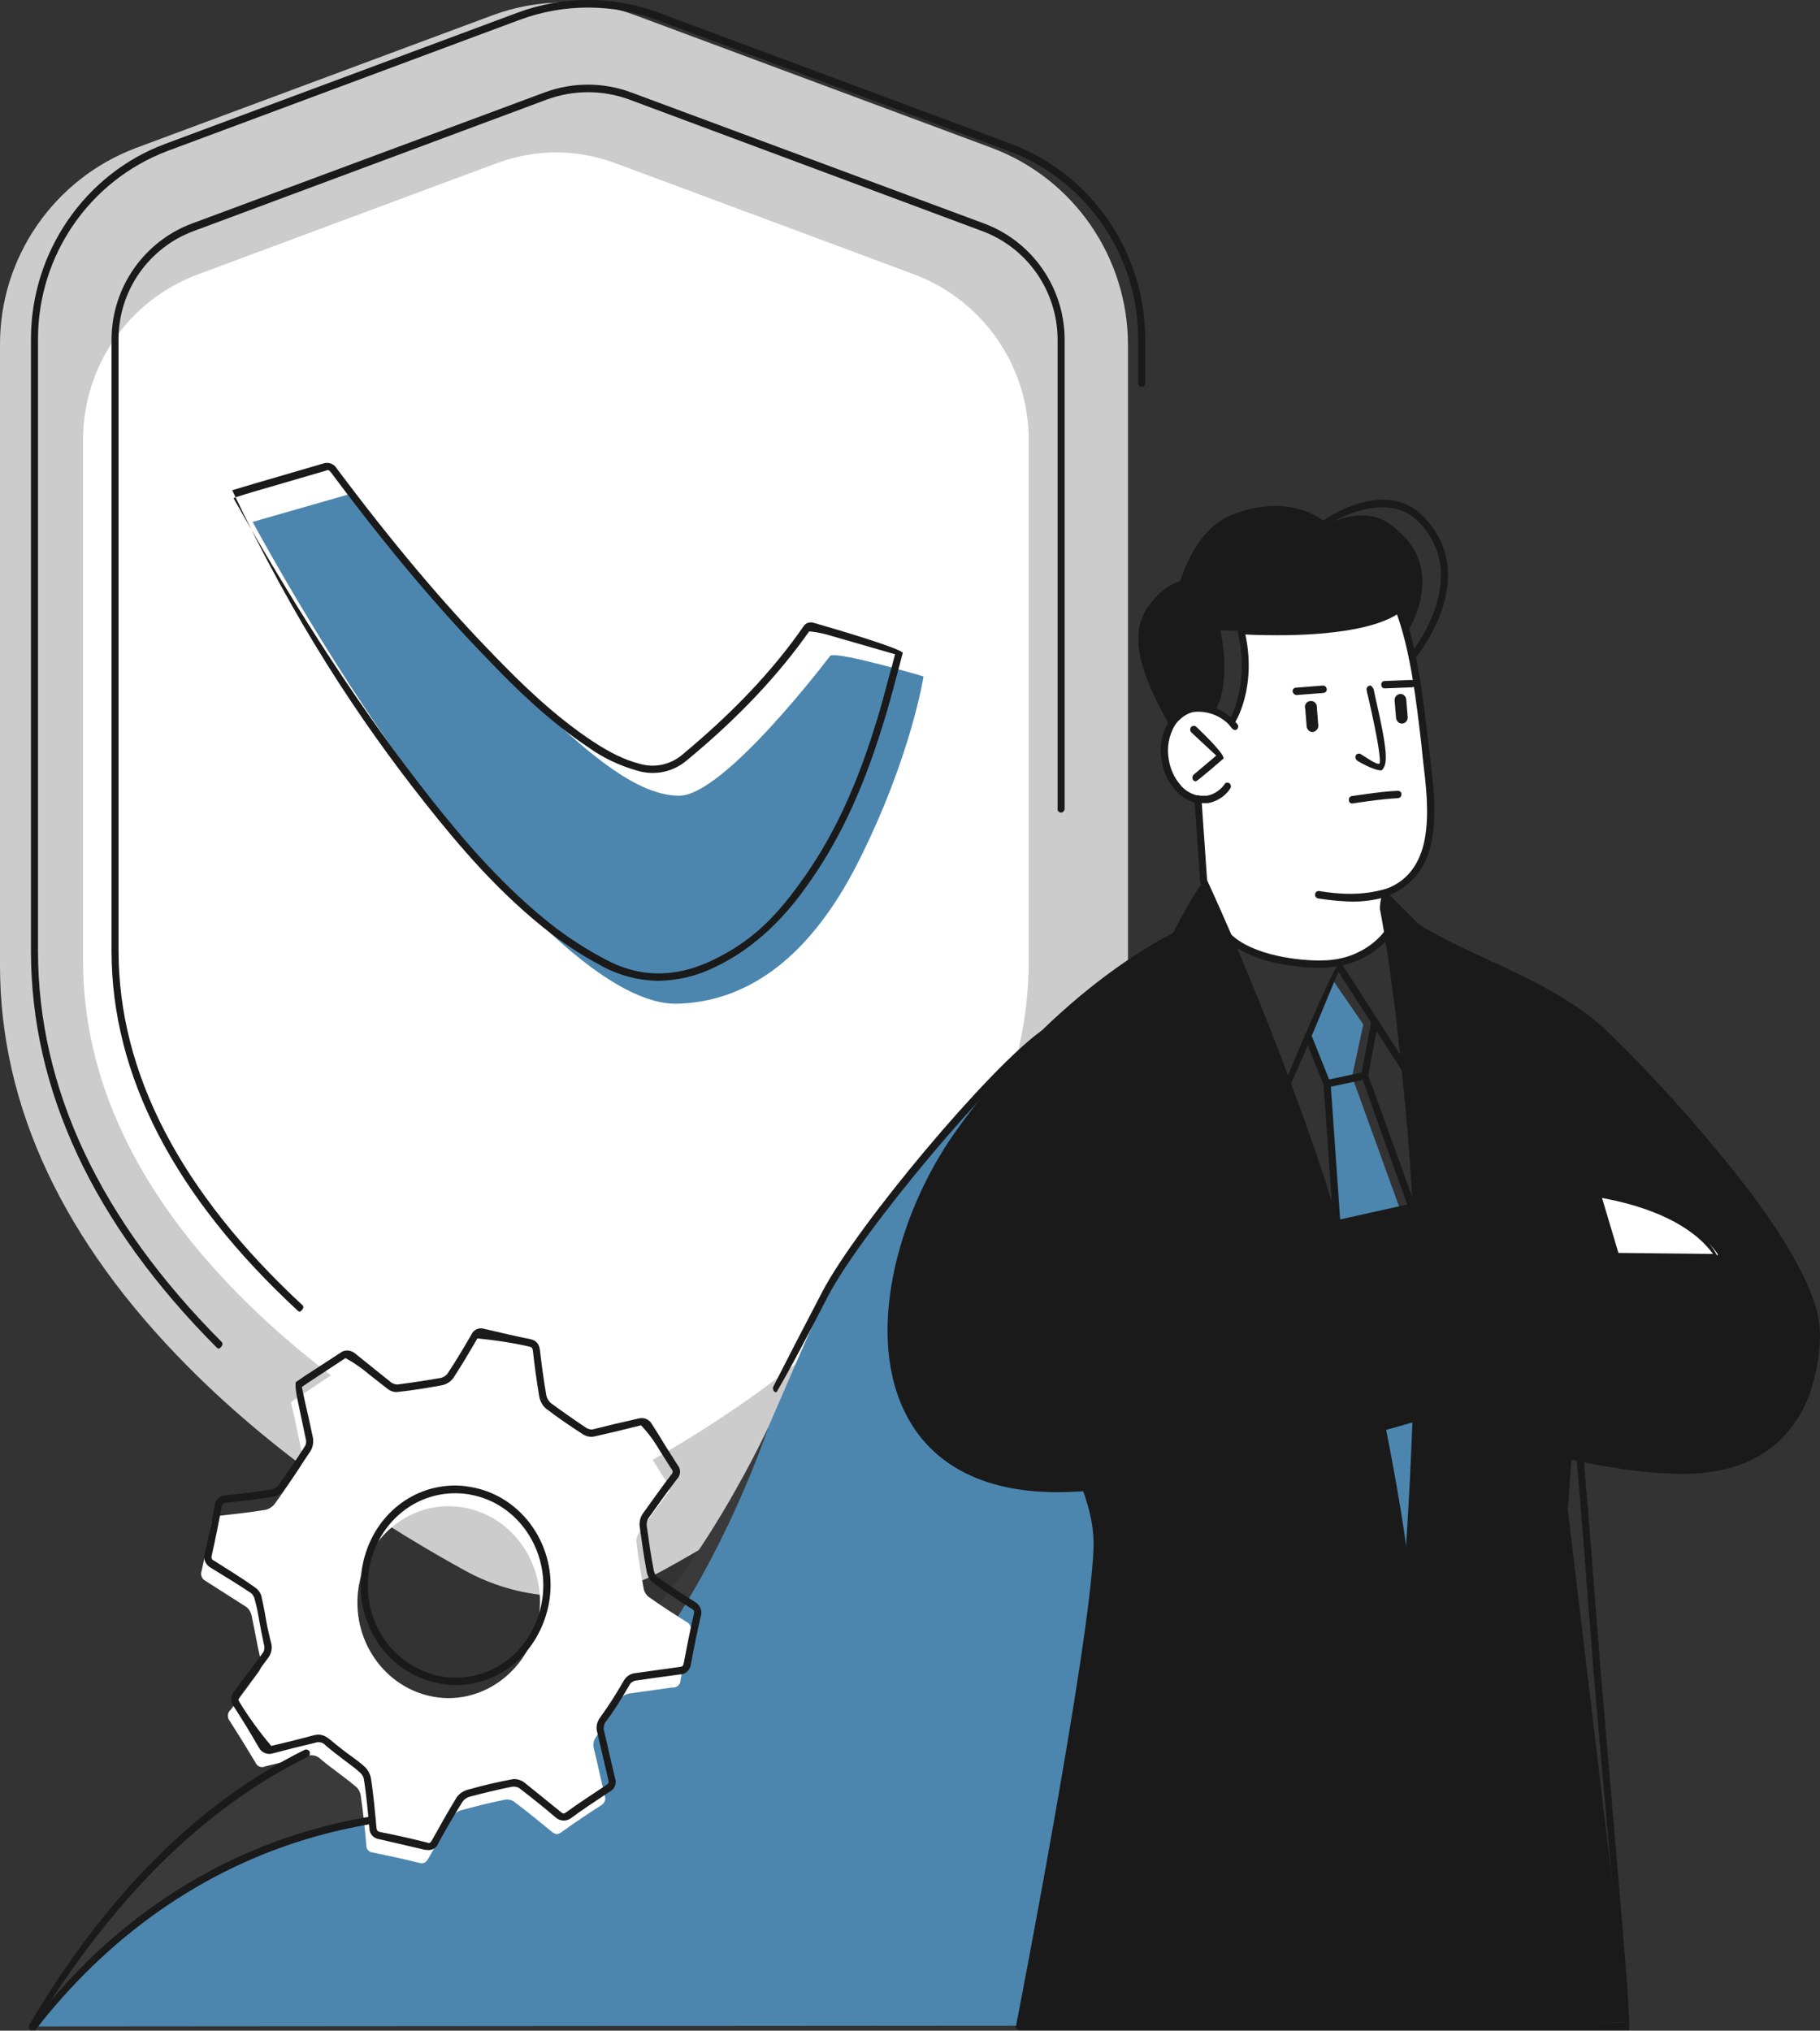
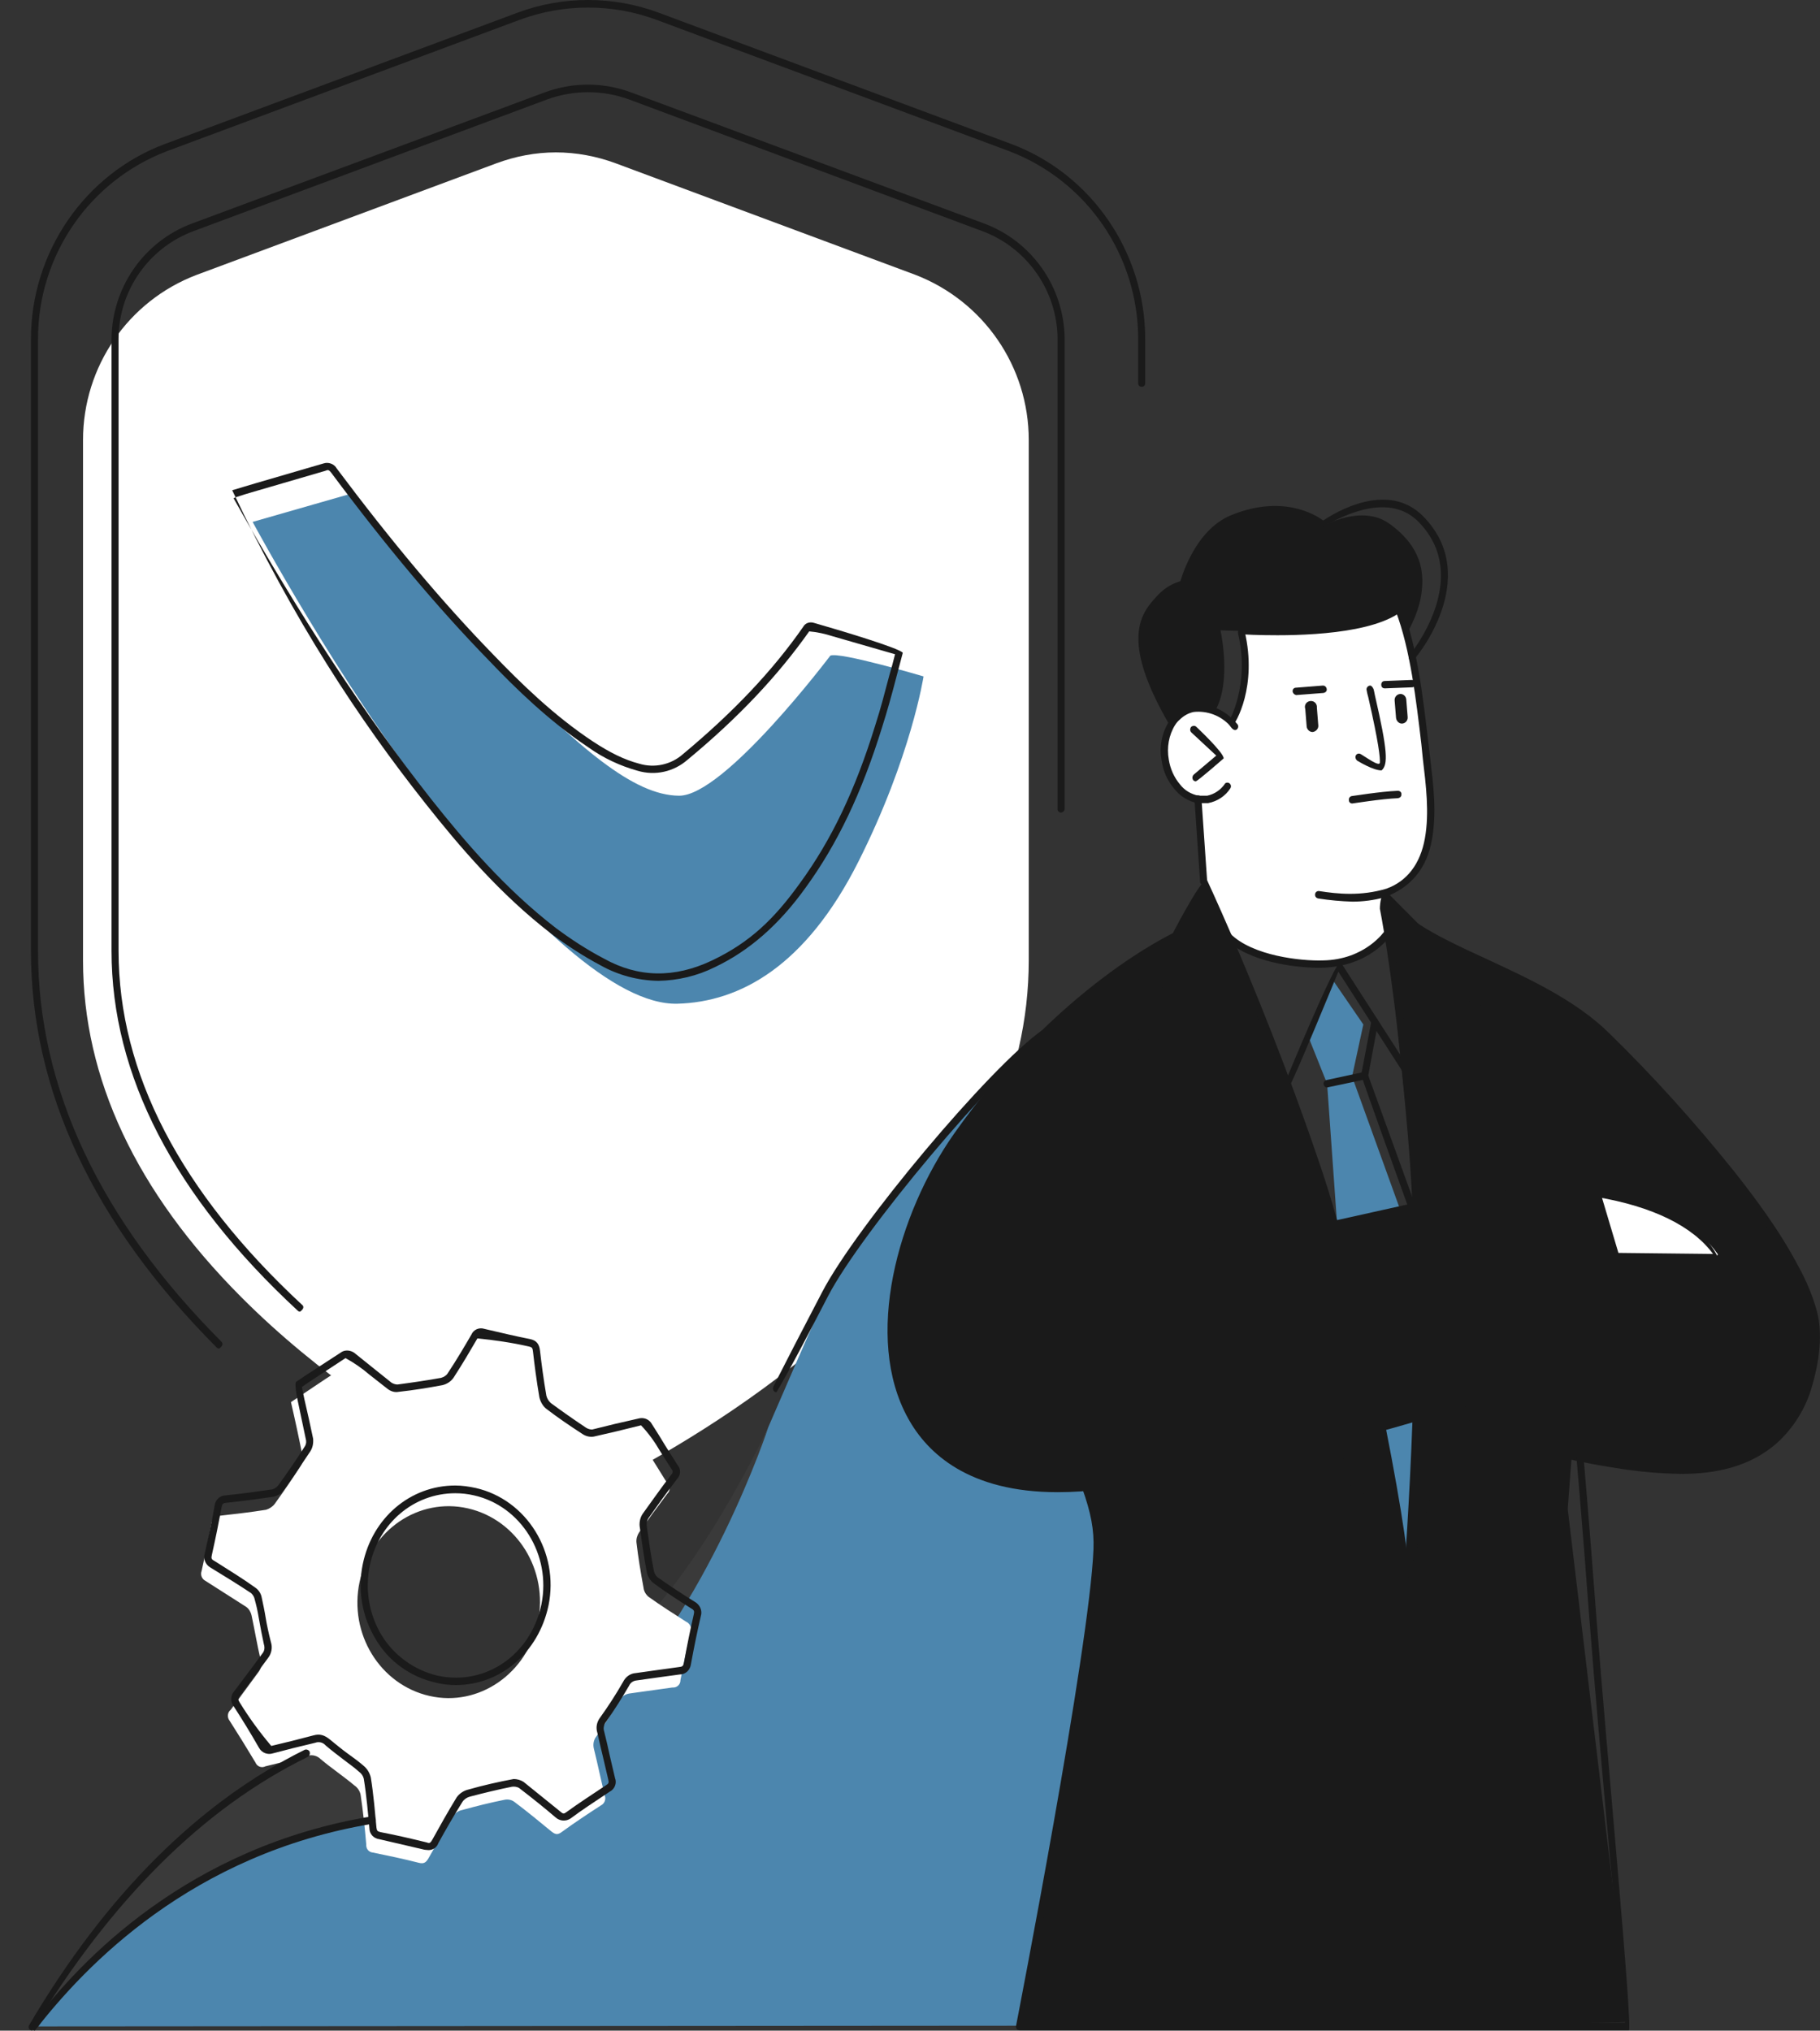
<svg xmlns="http://www.w3.org/2000/svg" version="1.1" id="Layer_1" x="0px" y="0px" viewBox="0 0 517.3 577" style="enable-background:new 0 0 517.3 577;" xml:space="preserve">
  <rect x="0" y="0" width="517.3" height="577" fill="#333333" stroke="none" />
  <style type="text/css">
	.st0{fill:#CCCCCC;}
	.st1{fill:#FFFFFF;}
	.st2{fill:#4C86AE;}
	.st3{fill:#1A1A1A;}
	.st4{fill:#3A3A3A;}
</style>
-   <path class="st0" d="M0,98v176.4c0,40,18,78.3,53.5,114c26.7,26.9,57.7,46.4,78.9,58c7.3,4,15.5,6.4,23.8,7h8.2  c8.3-0.6,16.4-3,23.7-7c21.3-11.6,52.2-31.1,79-58c35.5-35.7,53.5-74,53.5-114V98c0-24.8-15.3-47.1-38.5-55.9L180.5,4.3  c-13-4.8-27.4-4.8-40.4,0L38.5,42.1C15.3,50.9-0.1,73.2,0,98z" />
  <path class="st1" d="M23.6,125v147.9c0,33.5,15.1,65.7,44.9,95.6c22.4,22.5,48.3,38.8,66.2,48.6c6.1,3.4,12.9,5.4,19.9,5.8h6.9  c7-0.5,13.8-2.4,19.9-5.8c17.8-9.8,43.7-26.1,66.2-48.6c29.7-29.9,44.8-62.1,44.8-95.6V125c0-20.8-12.8-39.4-32.2-46.9L175,46.4  c-5.4-2-11.2-3.1-17-3.1s-11.5,1.1-16.9,3.1L55.9,78.1C36.4,85.5,23.6,104.2,23.6,125z" />
  <path class="st2" d="M292.5,298.1c0,0-43.2,39.4-57.5,69.7s-35.2,86.7-54.3,108.1s-28.1,32.5-60.7,39c-32.6,6.5-40.7,7.6-67.5,22.3  s-41.6,38.6-41.6,38.6l279-0.2l12.6-15.5l-8.5-2.2l40.6-210.3L292.5,298.1z" />
  <path class="st3" d="M258.8,402.2c13.5,26.7,49.8,20.4,49.8,20.4c1.5,5.2,2.5,10.5,3.2,15.9c1,8.5-21.9,137.1-21.9,137.1  s28.6,1.1,99.1,0.2s74-1.3,74-1.3l-17.4-145.7l1.1-14.9c0.8,0.3,5,1.2,23.2,3.5c27,3.3,39-7.8,44.1-23.7s1.1-25.3-7.9-40.6  s-41.9-51.2-54-62.8s-47.8-25.2-47.8-25.2l-11.1-11.2l9.3,88.3l-23.2,5.6c0,0-15.5-45-21.1-59.7c-3.7-9.6-16.1-37.8-16.1-37.8  l-8,15.7c-23.8,10.7-51.8,40.9-63.8,59.3S245.3,375.6,258.8,402.2z M393.2,405.5l9.3-3.3l-2.2,43.8L393.2,405.5z" />
  <path class="st4" d="M218.4,405.5c0,0-17.1,52.1-48,81.9c-30.9,29.8-54.5,27.9-68,31s-53.3,7.9-92.4,57.4c0,0,28.8-56,73.6-75.5  s58.3-15.3,79.6-24.4C191.4,464,218.4,405.5,218.4,405.5z" />
  <path class="st1" d="M353.1,179.2c0,0,3.4,13.5-2.6,25.4c0,0-4.7-4.6-10.7-3.5s-10.5,7.7-8.5,15.5s6.5,10.5,9.2,10.5l1.6,23.2  l8,16.7c0,0,15.2,10.3,30.5,6.1s14-8.5,14-8.5l-1.1-6.6v-4.2c0,0,14.1-3.2,13.1-25.4c-0.8-14.4-2.6-28.7-5.4-42.8l-3.5-12.4  c0,0-6.3,4.2-17.5,5.2S353.1,179.2,353.1,179.2z" />
  <path class="st1" d="M488.9,357.4l-29.5-0.3l-5.7-18.7C453.7,338.4,480,342.7,488.9,357.4z" />
  <path class="st2" d="M236,186.3c0,0-30.1,39.9-43,39.8s-28.3-13.4-52.2-37.7c-14.7-15-28.2-31.1-40.4-48.3l-28.6,8.2  c0,0,25.2,46.8,51.3,79.8s51.8,57.6,69.5,57.1s36.4-10.6,51.4-40.4s18.5-52.6,18.5-52.6S238.5,185.1,236,186.3z" />
  <polygon class="st2" points="398,343.8 384.3,305.9 387.5,291.1 378.5,278 371.8,294.4 377.2,307.9 380,347.2 " />
  <polygon class="st2" points="402.4,403.7 400.3,446 393.2,405.5 " />
  <path class="st1" d="M132.9,384.5c-2.2,3.8-4.4,7.5-6.8,11.2c-0.6,0.9-1.5,1.4-2.5,1.6c-4.1,0.8-8.3,1.4-12.4,1.9  c-0.9,0.1-1.8-0.1-2.5-0.7L98.2,390c-0.7-0.4-1.6-0.5-2.4-0.3c-4.4,2.8-8.7,5.8-13.1,8.7c1.2,5.2,2.3,10.3,3.3,15.4  c0.2,1-0.1,2-0.6,2.8c-2.3,3.6-4.8,7.2-7.3,10.7c-0.6,0.8-1.5,1.4-2.5,1.7c-4.4,0.7-8.8,1.2-13.2,1.7c-1.4,0.1-2,0.6-2.3,2.1  c-0.8,4.6-1.8,9.1-2.8,13.6c-0.4,1.1,0.1,2.3,1.1,2.8l11.6,7.4c0.8,0.6,1.3,1.5,1.5,2.4c0.9,4.2,1.6,8.5,2.6,12.7  c0.4,1.2,0.1,2.5-0.7,3.5l-7.8,10.6c-1,0.8-1.1,2.2-0.3,3.2c2.5,3.9,4.9,7.8,7.3,11.8c0.4,1,1.5,1.6,2.6,1.2c0.1,0,0.2-0.1,0.2-0.1  c4-1,8-1.9,12-3c1.4-0.4,2.8,0,3.8,1c3.1,2.6,6.4,4.8,9.5,7.4c0.9,0.6,1.6,1.6,1.8,2.7c0.7,4.7,1.2,9.4,1.6,14.1  c-0.1,1.2,0.7,2.2,1.9,2.3l0,0c4.4,0.9,8.7,1.8,13,2.9c1.5,0.4,2.1-0.1,2.8-1.3c2.3-4,4.5-8,6.9-11.9c0.6-0.9,1.6-1.6,2.7-1.8  c4-1.1,8-2.1,12-2.9c1-0.2,2,0,2.8,0.6c3.6,2.7,7,5.5,10.4,8.3c1.1,0.9,1.8,1.2,3,0.3c3.7-2.7,7.5-5.2,11.2-7.6  c1-0.5,1.5-1.7,1.1-2.8c-1.1-4.4-2-8.9-3.1-13.3c-0.3-1.2-0.1-2.5,0.7-3.5c2.3-3.3,4.5-6.7,6.5-10.2c0.6-1.1,1.7-1.8,2.9-2l12.2-1.7  c1.2,0.1,2.2-0.7,2.3-1.9c0-0.1,0-0.1,0-0.2c0.9-4.6,1.8-9.1,2.9-13.7c0.4-1.2-0.2-2.4-1.3-2.9c-3.6-2.3-7.2-4.6-10.7-7.1  c-0.8-0.7-1.3-1.6-1.4-2.6c-0.8-4.3-1.5-8.5-2-12.8c-0.1-1,0.2-2,0.7-2.8c2.6-3.7,5.3-7.4,8.1-11.1c0.8-0.7,0.8-1.9,0.1-2.7l0,0  c-2.5-4-5-8.1-7.6-12.1c-0.5-0.7-1.4-1-2.2-0.8c-4.5,0.9-8.9,2.2-13.4,3.2c-0.8,0.1-1.7-0.2-2.4-0.6c-3.4-2.3-6.8-4.6-10.1-7.1  c-0.9-0.7-1.5-1.6-1.8-2.7c-0.7-4.3-1.2-8.6-1.7-12.8c-0.2-1.5-0.6-2.2-2.1-2.5l-13-2.9C134.5,383,133.4,383.5,132.9,384.5z   M133,428.6c14,3.2,22.9,17.6,19.9,32.2s-16.7,24.3-30.8,21.1s-23-17.7-19.9-32.4S119,425.4,133,428.6z" />
  <path class="st3" d="M399.7,180.5l-2-7.3c0,0-12.7,5.3-25.1,5.9s-25.7,0-25.7,0s3.3,14.8-1.6,23c-1.7-0.7-3.6-1-5.5-1  c-2.9,0-4.6,0.8-6.7,4c0,0-6.5-10.4-7.9-17.9s-0.7-13.4,3.8-16.8s7.7-4.3,7.7-4.3s3.6-15.2,12.7-18.8s20.4-3.9,26.8,2.1  c0,0,10.9-6.2,18.7-0.6c9.3,6.7,9.8,13.9,9.2,19.2S401.3,177.3,399.7,180.5z" />
  <path class="st3" d="M120.7,525.6l-12.9-3c-1.6-0.2-2.8-1.5-2.8-3.1c-0.4-4.2-0.8-9.1-1.6-14.1c-0.2-0.8-0.7-1.5-1.4-2  c-1.3-1.2-2.8-2.2-4.2-3.3s-3.6-2.7-5.3-4.2c-0.7-0.8-1.9-1.1-2.9-0.7l-6.2,1.5l-5.8,1.5c-1.5,0.5-3.2-0.1-4-1.6  c-2.4-4.2-4.8-8.1-7.2-11.8c-1-1.3-0.9-3.2,0.3-4.4l3.9-5.2l4-5.4c0.6-0.7,0.7-1.7,0.4-2.6c-0.5-2.4-1-4.8-1.4-7.2s-0.7-3.7-1.2-5.5  c-0.1-0.7-0.5-1.3-1-1.8c-3.3-2.2-7-4.5-11.6-7.3c-1.4-0.8-2.1-2.5-1.6-4c1.1-4.9,2.1-9.3,2.8-13.6c0.2-1.6,1.5-2.9,3.2-2.9  c4.8-0.5,9.1-1.1,13.2-1.7c0.7-0.2,1.4-0.7,1.8-1.3c2.4-3.3,4.8-6.8,7.3-10.7c0.4-0.5,0.6-1.2,0.5-1.9l-2.4-11.4  c0,0-0.9-4.1-0.5-5.2l2.8-1.9l10.3-6.7c1.1-0.6,2.5-0.4,3.5,0.3l5.6,4.5l5,4c0.5,0.3,1.1,0.5,1.7,0.5c4.5-0.6,8.6-1.2,12.4-1.9  c0.7-0.2,1.4-0.6,1.8-1.2c2.6-3.9,5-8,6.8-11.1c0.6-1.4,2.2-2.1,3.7-1.6c4.7,1.1,8.9,2.1,13,2.9c1.8,0.4,2.6,1.4,2.8,3.4  c0.4,3.5,1,8.1,1.8,12.7c0.2,0.8,0.7,1.6,1.3,2.1c3,2.2,6.1,4.4,10,7c0.5,0.3,1.1,0.5,1.7,0.5l6.5-1.6l7-1.6  c1.2-0.2,2.4,0.2,3.2,1.2c1.5,2.3,2.9,4.6,4.3,6.9l3.3,5.2c1,1.2,0.9,2.9-0.2,4c-3.2,4.2-5.7,7.7-8.1,11.1c-0.4,0.6-0.5,1.3-0.5,2  c0.6,4.3,1.2,8.6,2,12.7c0.1,0.8,0.5,1.5,1,2c3.8,2.7,7.7,5.2,10.6,7c1.5,0.8,2.3,2.5,1.8,4.1c-1,4.3-1.9,8.7-2.8,13.6  c-0.2,1.7-1.5,3-3.2,3l-5.9,0.8l-6.4,0.9c-0.9,0.1-1.7,0.6-2.1,1.5c-2.1,3.6-4.3,7.1-6.5,10.2c-0.6,0.7-0.9,1.8-0.6,2.7  c0.6,2.3,1.1,4.6,1.6,6.9l1.5,6.4c0.6,1.5-0.1,3.2-1.5,3.9c-4.2,2.8-7.9,5.2-11.1,7.6c-1.3,0.9-3.1,0.8-4.3-0.3  c-2.8-2.4-6.5-5.4-10.3-8.3c-0.6-0.4-1.4-0.5-2.1-0.4c-4,0.8-8.1,1.8-11.9,2.8c-0.8,0.2-1.6,0.7-2.1,1.4c-2.5,4-4.8,8-6.9,11.8  c-0.4,1.2-1.5,2-2.8,2L120.7,525.6z M148.8,506.3l10.4,8.4c0.9,0.8,1.1,0.7,1.8,0.2c3.3-2.4,7-4.8,11.2-7.6c0.8-0.5,0.9-0.7,0.7-1.6  s-1-4.3-1.5-6.4s-1.1-4.6-1.6-6.9c-0.5-1.5-0.2-3.1,0.8-4.4c2.3-3.2,4.5-6.6,6.5-10.1c0.7-1.4,2-2.4,3.6-2.5l6.4-0.9l5.8-0.8  c1.1-0.1,1.3-0.3,1.5-1.3c0.9-4.9,1.8-9.4,2.8-13.7c0.2-0.9,0.1-1.2-0.8-1.7c-3-1.9-6.9-4.4-10.7-7.2c-1-0.8-1.7-2-1.9-3.3  c-0.8-4.2-1.4-8.5-2-12.9c-0.1-1.2,0.2-2.5,0.9-3.5c2.4-3.3,4.9-6.9,8.1-11.1c0.4-0.3,0.5-1,0.2-1.4l-0.1-0.1l-3.3-5.2  c-1.5-2.6-3.3-5.1-5.4-7.3l-6.9,1.7l-6.5,1.5c-1.1,0.2-2.3-0.1-3.2-0.7c-4-2.6-7.2-4.8-10.2-7.1c-1.1-0.8-1.8-2.1-2.1-3.4  c-0.8-4.7-1.4-9.3-1.8-12.9c-0.1-1.1-0.3-1.3-1.2-1.5c-4.8-1.1-9.7-1.8-14.6-2.3c-1.8,3.1-4.2,7.2-6.8,11.2  c-0.8,1.1-1.9,1.8-3.2,2.1c-3.8,0.7-7.9,1.4-12.5,1.9c-1.1,0.2-2.2-0.2-3.1-0.9l-5.1-4c-2.1-1.8-4.4-3.4-6.8-4.7L88,392.6l-2.2,1.5  l0.7,3.4c0.9,3.8,1.7,7.5,2.5,11.3c0.1,1.3-0.1,2.5-0.8,3.6c-2.6,3.9-5,7.5-7.4,10.8c-0.7,1.1-1.8,1.8-3.1,2.1  c-4.1,0.6-8.5,1.2-13.3,1.7c-1,0.1-1.2,0.3-1.4,1.2c-0.8,4.3-1.7,8.8-2.8,13.7c-0.2,0.9-0.1,1.2,0.7,1.6c4.6,2.9,8.3,5.2,11.5,7.5  c1.1,0.7,1.8,1.8,2,3c0.4,1.9,0.8,3.7,1.1,5.6s0.9,4.7,1.5,7c0.5,1.5,0.2,3.2-0.8,4.5l-4,5.4l-3.9,5.2c-0.7,0.9-0.7,1.2-0.2,2  c2.7,4.4,5.7,8.5,9,12.4l5.8-1.4l6.2-1.6c1.8-0.5,3.1-0.1,4.7,1.2s3.4,2.8,5.2,4.1s2.9,2.1,4.3,3.3c1.1,0.9,1.8,2.1,2.1,3.4  c0.8,5,1.2,10,1.6,14.2c0.1,0.9,0.3,1.1,1.2,1.3c4.7,0.9,8.9,1.9,13,2.9c0.7,0.2,1,0.5,1.7-0.8c2.1-3.8,4.4-7.9,6.9-12  c0.8-1.1,2-1.9,3.3-2.2c4.2-1.2,8.6-2.2,12.9-3C147,505.5,148,505.8,148.8,506.3z M123.8,478.1c-7.1-1.6-13.3-6-17-12.3  c-3.9-6.4-5.2-14-3.7-21.3c2.7-13.2,13.5-22.4,26.3-22.4c2,0,3.9,0.3,5.8,0.7c14.5,3.3,23.8,18.3,20.7,33.4  c-2.8,13.3-13.6,22.6-26.3,22.6C127.6,478.8,125.7,478.6,123.8,478.1L123.8,478.1z M105.1,444.9c-1.4,6.8-0.2,13.9,3.4,19.8  c3.5,5.7,9.2,9.8,15.7,11.4c1.8,0.4,3.6,0.6,5.4,0.6c11.8,0,21.8-8.6,24.3-20.9c2.8-14-5.8-27.9-19.2-30.9c-1.7-0.4-3.5-0.6-5.3-0.6  C117.6,424.3,107.6,432.8,105.1,444.9L105.1,444.9z" />
  <path class="st3" d="M170.7,274.3c-4.9-2.6-9.5-5.6-13.9-8.9c-14.6-11.2-26.3-25-35.8-37c-19.1-24.1-37.5-52.1-55-89.1l6.7-2  l19.2-5.6c1.4-0.5,3.1,0.1,3.8,1.4c15.5,20.7,30.1,38.1,44.5,52.9c7.8,8.1,17.2,17.3,28.2,24.6c5,3.3,9.1,5.3,13.3,6.4  c4.3,1.3,9,0.3,12.4-2.7c14.3-11.9,25.5-23.7,34.2-36.2c0.6-1.1,1.9-1.5,3.1-1.1l5.8,1.7c0,0,18.7,5.5,19.4,6.8l-1.8,6.8  c-1.3,5-2.6,9.7-4.1,14.4c-5.8,18.7-12.7,33.1-21.7,45.5c-7.6,10.6-16.1,18-25.8,22.6c-5,2.5-10.5,3.8-16.1,3.9  C181.3,278.6,175.7,277.1,170.7,274.3z M236.7,180.8c-2.2-0.7-4.4-1.2-6.7-1.4c-8.9,12.6-20.2,24.6-34.6,36.5  c-3.9,3.4-9.2,4.6-14.2,3.1c-5-1.4-9.7-3.6-13.9-6.6c-11.1-7.4-20.7-16.7-28.5-24.9c-14.5-14.9-29.1-32.3-44.6-53.1  c-0.9-1.2-1.1-0.8-1.8-0.6l-19.2,5.6c0,0-6.7,1.9-6.8,2.2c18.8,33.5,37.2,61.4,56.1,85.4c9.5,12,21.1,25.6,35.5,36.7  c4.3,3.2,8.9,6.2,13.7,8.7c9.7,5.4,20,5.6,30.7,0.5s17.6-11.7,25-22c8.9-12.2,15.7-26.4,21.4-44.9c1.5-4.6,2.7-9.3,4-14.2  c0.6-2,1.1-3.9,1.6-5.9L236.7,180.8z" />
  <path class="st3" d="M339.9,222c0.7-0.2,7.9-6.5,7.9-6.5c0.1-1.6-7.8-9-7.8-9c-0.4-0.4-1.1-0.3-1.5,0.1c-0.3,0.5-0.3,1.1,0.1,1.5  l7.1,6.6l-6.4,5.4c-0.4,0.4-0.5,1-0.2,1.5C339.3,221.9,339.6,222,339.9,222z" />
  <path class="st3" d="M392.7,218.9c1.9-1.7,1.7-5.6-1.9-21.3c-0.2-0.9-0.3-1.6-0.4-1.8s-0.4-0.9-0.9-1c-0.6,0-1.1,0.5-1.1,1.1  c0.1,0.7,0.3,1.5,0.5,2.2c3,13.1,3.4,17.3,3.3,18.6s-4-1.6-5.4-2.4c-0.5-0.3-1.1-0.2-1.4,0.3l0,0c-0.3,0.5-0.1,1.1,0.3,1.5  c0.5,0.3,4.6,2.8,6.9,2.8L392.7,218.9z" />
  <path class="st3" d="M384.4,228.3c0.2,0,8.1-1.3,13-1.5c0.5-0.1,1-0.5,0.9-1.1l0,0c0.1-0.5-0.3-0.9-0.8-1c-0.1,0-0.1,0-0.2,0  c-5,0.2-12.8,1.5-13.1,1.5c-0.5,0.1-0.9,0.6-0.8,1.2l0,0c0,0.5,0.4,0.9,0.9,0.9C384.3,228.3,384.4,228.3,384.4,228.3z" />
  <path class="st3" d="M373.2,208c0.9-0.2,1.6-1,1.5-1.9l-0.4-5c0.1-0.9-0.5-1.8-1.5-1.9c-0.9-0.1-1.8,0.5-1.9,1.5  c0,0.3,0,0.5,0.1,0.8l0.4,5C371.5,207.3,372.3,208.1,373.2,208L373.2,208z" />
  <path class="st3" d="M398.6,205.6c0.9-0.1,1.6-0.9,1.5-1.9l0,0l-0.4-5c-0.1-0.9-0.9-1.6-1.8-1.5s-1.6,0.9-1.5,1.9l0,0l0.4,4.9  C396.9,204.9,397.7,205.7,398.6,205.6L398.6,205.6z" />
  <path class="st3" d="M368.4,197.5l7.8-0.6c0.5-0.1,1-0.5,0.9-1.1l0,0c-0.1-0.6-0.5-1-1.1-1l-7.6,0.6c-0.6,0-1,0.4-1,1v0.1  C367.5,197,367.9,197.4,368.4,197.5z" />
  <path class="st3" d="M393.6,195.6l7.7-0.3c0.6,0,1-0.4,1-1v-0.1c0-0.5-0.5-1-1-1l-7.7,0.3c-0.6,0-1,0.4-1,1v0.1  C392.6,195.2,393,195.6,393.6,195.6z" />
  <path class="st3" d="M375.2,275c14.1-0.2,19.8-8.9,20.1-9.3c0.3-0.5,0.1-1.1-0.3-1.5c-0.5-0.3-1.1-0.2-1.4,0.3l0,0  c-0.1,0.1-5.5,8.2-17.6,8.4c-6.3,0.2-20-1.3-26.3-7.6c-0.4-0.4-1-0.4-1.4,0s-0.4,1.1,0,1.5C354.8,273.3,367.9,275,375.2,275z" />
  <path class="st3" d="M85.3,372.7c1.1-0.8,1.1-1.5,0.6-1.9c-34.6-32.1-52.2-65.9-52.2-100.6V96.3c0-13.7,8.6-26,21.5-30.7l100.2-37.3  c7.6-2.8,15.9-2.8,23.5,0L279,65.6c12.9,4.7,21.5,17,21.6,30.7v133.5c-0.1,0.5,0.3,1,0.9,1.1h0.1c0.6-0.1,1-0.5,1-1.1V96.3  c-0.1-14.6-9.2-27.7-22.9-32.8L179.5,26.3c-8-3-16.8-3-24.8,0L54.6,63.5c-13.7,5.1-22.8,18.2-22.9,32.8v173.9  c0,35.3,17.8,69.7,52.9,102.2C84.8,372.6,85,372.7,85.3,372.7z" />
  <path class="st3" d="M384.4,256.2c3,0,6.1-0.4,9-1.2c7.8-2.8,12.2-8.5,13.6-16.4s0.4-15.6-0.5-23.2l-0.5-4.2  c-1.5-12.7-3.1-27-7.4-38.4c-0.2-0.5-0.8-0.8-1.3-0.6l0,0c-0.5,0.2-0.8,0.8-0.6,1.4c4.2,11.1,5.8,25.3,7.3,37.9l0.4,4  c0.9,7.6,1.9,15.4,0.6,22.7s-5.1,12.2-10.9,14.3c-7.3,2.2-14,1.5-19.1,0.7c-0.5-0.1-1.1,0.2-1.2,0.8v0.1c-0.1,0.6,0.3,1.1,0.9,1.2  C377.9,255.8,381.1,256.1,384.4,256.2z" />
-   <path class="st3" d="M380,348.8c0.6,0,1-0.4,1-1v-0.1l-2.8-39.9l-5.5-13.8c-0.2-0.5-0.8-0.8-1.3-0.6l0,0c-0.5,0.3-0.8,0.8-0.6,1.4  l5.4,13.4l2.8,39.7C379.1,348.4,379.5,348.8,380,348.8z" />
  <path class="st3" d="M377.2,309l10.9-2.3c0.5-0.1,0.9-0.7,0.7-1.2v-0.1c-0.1-0.5-0.6-0.9-1.1-0.8l-10.7,2.3  c-0.5,0.1-0.9,0.6-0.8,1.2l0,0C376.3,308.6,376.7,309,377.2,309z" />
  <path class="st3" d="M401.4,344.1c0.8-0.3,1.1-0.9,0.9-1.5l-13.4-37l2.8-15.1c0.1-0.5-0.2-1.1-0.8-1.2l0,0c-0.5-0.1-1,0.3-1.1,0.8  l-2.9,15.3c0,0.6,13.5,38,13.5,38C400.6,343.8,401,344.1,401.4,344.1z" />
  <path class="st3" d="M62.3,383.2c1.1-0.8,1.1-1.4,0.7-1.9c-34.6-34.7-52.2-72.1-52.2-111.1V96.3c0-23.7,14.6-45,36.8-53.4L147.8,5.6  C160.3,1,174,1,186.5,5.6l100.2,37.3c22.2,8.4,36.8,29.7,36.8,53.4v12.6c0,0.6,0.4,1,1,1s1-0.4,1-1V96.3c0-24.6-15.3-46.9-38.1-55.4  L187.2,3.6c-12.9-4.8-27.2-4.8-40.1,0L46.9,40.9C24.1,49.4,8.8,71.7,8.8,96.3v173.9c0,39.6,17.7,77.5,52.8,112.7  C61.8,383.1,62,383.2,62.3,383.2z" />
  <path class="st3" d="M341.8,228.2h1.6c2.6-0.5,4.9-2,6.3-4.2c0.3-0.5,0.2-1-0.2-1.4c-0.4-0.3-0.9-0.3-1.3,0c0,0.1-0.1,0.1-0.1,0.2  c-1.2,1.7-3,2.9-5,3.3h-2.4c-2.1-0.4-4-1.5-5.3-3.2c-1.7-2-2.8-4.5-3.2-7.1c-0.6-3.4,0-6.9,1.8-9.8c0.4-0.6,0.8-1.1,1.3-1.5  c1.1-1.1,2.5-1.9,4-2.2c3.8-0.4,7.6,1,10.2,3.8c0.9,1.4,1.5,1.5,2,1.2c0.4-0.3,0.6-0.9,0.3-1.4c-3.8-4.8-9.3-6.3-12.9-5.6  c-1.9,0.3-3.6,1.2-5,2.6c-0.6,0.6-1.1,1.2-1.5,1.9c-2.2,3.4-3,7.5-2.2,11.4c0.4,3,1.7,5.8,3.7,8.1c1.6,2,3.9,3.4,6.4,3.9H341.8z" />
  <path class="st3" d="M333.2,206.3c1-0.4,1.2-1.1,0.9-1.6c-13.7-23.4-7.7-29.8-4.1-33.6c1.7-1.9,4-3.3,6.5-4c0.5-0.1,0.9-0.6,0.8-1.2  l0,0c0-0.6-0.5-1-1.1-0.9h-0.1c-2.6,0.6-5,2-6.9,4c-4.6,4.9-11.3,12,3.1,36.8C332.5,206.1,332.8,206.3,333.2,206.3z" />
  <path class="st3" d="M350.2,206.4c1.1-0.9,7.2-11.4,3.6-26.9c-0.1-0.5-0.5-0.8-1-0.7c-0.1,0-0.1,0-0.2,0c-0.5,0.1-0.8,0.5-0.7,1  c0,0.1,0,0.1,0,0.2c3.4,14.6-2.5,24.7-2.5,24.8c-0.3,0.5-0.2,1.1,0.3,1.4l0,0C349.8,206.3,350,206.4,350.2,206.4z" />
  <path class="st3" d="M342.1,251.4c0.6-0.1,1-0.6,1-1.2l-1.6-23.2c0-0.6-0.4-1-1-1h-0.1c-0.5,0.1-0.9,0.6-0.9,1.1l1.6,23.3  c-0.1,0.5,0.3,0.9,0.8,1C342,251.4,342,251.4,342.1,251.4z" />
  <path class="st3" d="M366.3,309c0.9-0.7,14.1-32.9,14.1-32.9l18.2,28.3c0.3,0.5,0.9,0.6,1.4,0.3l0,0c0.5-0.3,0.6-0.9,0.3-1.4l0,0  l-19.3-30c-1.7,0.2-15.7,34.2-15.7,34.2c-0.2,0.6,0.1,1.2,0.6,1.4L366.3,309z" />
  <path class="st3" d="M345.7,356.5c1.1-0.5,1.2-1.2,0.9-1.7l-12.3-20.7l7.6-21.7c-0.7-1.4-18.9-7.8-18.9-7.8l11.4-37l7.6-14.9  c1.1,2.4,3.3,7.3,6.1,13.8c6.4,14.8,15.8,37.8,24.3,62.6c2.1,6,3.8,11.7,5.9,19.1c0.1,0.6,0.7,0.9,1.3,0.8c0.5-0.3,0.8-0.8,0.7-1.4  c-2.1-7.5-3.9-13.2-6-19.2c-8.5-24.9-17.9-47.9-24.3-62.8c-4.2-9.7-7-15.7-7-15.7c-1.8-0.1-10.5,16.9-10.5,16.9L320.8,305  c-0.2,0.5,0.1,1.1,0.6,1.3l0,0l18.2,6.4l-7.3,21.1c0.1,1,12.6,22.2,12.6,22.2C345.1,356.3,345.4,356.5,345.7,356.5z" />
  <path class="st3" d="M400.1,448.4c1-1.4-1.5-18.8-6.3-43.1c-0.1-0.5-0.6-0.9-1.2-0.8l0,0c-0.6,0.1-0.9,0.7-0.8,1.3  c3.3,16.4,5.5,29.6,6.5,36.5L378.6,409c-0.3-0.5-0.9-0.7-1.3-0.4c0,0,0,0-0.1,0c-0.4,0.4-0.6,1-0.3,1.5l22.4,37.8  C399.5,448.2,399.8,448.4,400.1,448.4z" />
  <path class="st3" d="M220.7,395.6c4.4-7.5,9.2-16.8,14.7-27.4c9.5-18.2,47.6-63.5,61.7-73.5c0.5-0.3,0.6-1,0.3-1.5  c-0.3-0.5-0.9-0.6-1.4-0.3l0,0c-14.7,10.4-52.5,55.4-62.3,74.2c-5.6,10.7-10.4,20-13.9,26.9c-0.2,0.5-0.1,1.1,0.4,1.5L220.7,395.6z" />
  <path class="st3" d="M9.1,577c22.5-37.1,48.6-63.2,78.4-77.8c0.5-0.3,0.7-0.9,0.5-1.5c-0.3-0.5-0.9-0.7-1.4-0.5  c-30.1,14.9-56.5,41.2-78.3,78.2c-0.3,0.5-0.2,1.1,0.3,1.4l0,0L9.1,577z" />
  <path class="st3" d="M477.9,418.8c10,0,19.6-2.1,27.2-8.8c4.7-4.3,8.2-9.9,9.9-16c1.4-4.7,3.5-13.8,1.4-21.5  c-1.2-4.4-3-8.6-5.2-12.6c-5.5-10.5-12.8-20.1-18.5-27.3c-11-13.7-22.7-26.7-35.3-39c-9.5-9.4-23.2-15.7-35.3-21.3  c-7.2-3.3-14-6.5-19.1-9.9c-0.5-0.3-1.1-0.2-1.4,0.3l0,0c-0.3,0.5-0.1,1.2,0.4,1.5c5.1,3.5,12,6.7,19.3,10.1  c11.9,5.5,25.5,11.7,34.8,20.9c12.5,12.2,24.2,25.2,35.1,38.8c5.6,7.1,12.8,16.6,18.2,27c2.2,3.8,3.9,7.9,5.1,12.1  c2,7.2-0.1,15.8-1.4,20.3c-1.7,5.8-4.9,10.9-9.3,15c-11.9,10.5-29.5,8.9-45,6.5s-32.3-7.2-49.9-14.9c-0.5-0.2-1.1,0.1-1.3,0.6l0,0  c-0.3,0.5-0.1,1.1,0.4,1.4h0.1c17.5,7.6,33.5,12.4,50.4,15C464.9,418.1,471.4,418.7,477.9,418.8z" />
  <path class="st3" d="M289.8,576.9H463c1-2-6.4-80.1-9.2-116.6c-2.3-30.6-3.7-46-3.7-46.2s-0.5-0.9-1.1-1c-0.5,0.1-0.9,0.6-0.9,1.2  c0,0.2,1.4,15.6,3.7,46.2c2.6,34.1,9.2,104.3,10.1,114.2H291c2.4-12.2,20.8-107.7,21.8-134.4c0.2-5.8-0.7-10.9-3.3-18.1  c-0.2-0.5-0.8-0.8-1.3-0.6l0,0c-0.5,0.2-0.8,0.8-0.6,1.3l0,0c2.5,7,3.4,11.8,3.2,17.3c-1.1,28.2-21.8,134.3-22,135.4  S289.5,576.9,289.8,576.9z" />
  <path class="st3" d="M9.9,577c14.4-18.6,44.7-50.3,96.1-58.8c0.5-0.1,0.9-0.6,0.8-1.2l0,0c0-0.5-0.4-0.9-0.9-0.9c-0.1,0-0.1,0-0.2,0  c-52.1,8.6-82.9,40.8-96.6,59.2c-0.3,0.5-0.2,1.1,0.2,1.5L9.9,577z" />
  <path class="st3" d="M488.9,358.5c-4.8-11-17.2-17.5-34.9-20.5c-0.5-0.1-1,0.3-1.1,0.9l0,0c-0.1,0.5,0.2,1.1,0.8,1.2l0,0  c16,2.7,27.4,8.3,33.2,16.2l-27.5-0.3c-0.6,0-1,0.4-1,1v0.1c-0.1,0.5,0.3,0.9,0.8,1c0.1,0,0.1,0,0.2,0L488.9,358.5L488.9,358.5z" />
  <path class="st3" d="M300.6,424c4.4,0,8.8-0.3,13.2-0.9c77.9-10.1,152.2-41,153-41.3c0.5-0.3,0.7-0.8,0.5-1.3l-14.6-49  c-0.2-0.5-0.7-0.8-1.2-0.7l-135.4,30.1c-0.6,0.1-0.9,0.7-0.8,1.3c0.2,0.5,0.7,0.8,1.2,0.8L451,333.1l14.1,47.1  c-8.5,3.5-78.5,31.3-151.5,40.8c-26.4,3.4-45-3.2-53.8-19c-12.3-22.1-2.7-56.3,13-78.6c29.2-41.4,61.4-56.3,61.7-56.4  c0.5-0.3,0.7-0.9,0.5-1.4s-0.8-0.8-1.3-0.6l0,0c-0.3,0.2-33,15.2-62.5,57.1c-16.1,22.9-25.8,58-13.1,80.9  C263.6,413,275.4,424,300.6,424z" />
  <path class="st3" d="M400.1,448.4c1-0.8,12.3-45.9,12.3-45.9c0.1-0.5-0.2-1.1-0.7-1.3c-0.6-0.1-1.2,0.2-1.3,0.8l-8.5,34.1  c0.5-8.1,1.1-19.9,1.6-33.2c0.1-0.5-0.3-1-0.9-1.1h-0.1c-0.5-0.1-0.9,0.3-1,0.8c0,0.1,0,0.1,0,0.2c-0.9,24.8-2.4,44.3-2.4,44.5  c0,0.5,0.4,1,0.9,1.1H400.1z" />
  <path class="st3" d="M402.5,343.8c0.6,0,1-0.4,1-1v-0.1c-0.8-15.7-1.8-26.1-2.9-37.1l-0.2-1.9c-2.8-28.9-6.2-45.6-6.2-45.8v-1.5  l16.2,16.3l17.3,27.8l-9.8,9.7c-0.2,1.3,10.1,21.6,10.1,21.6l-1.3,5.1c-0.1,0.5,0.2,1.1,0.7,1.3c0.5,0.1,1.1-0.2,1.2-0.8l0,0  l1.4-5.5c-0.1-0.8-10.1-20.7-10.1-20.7l9.8-9.8c0.1-1.4-17.7-30-17.7-30l-18.1-18.2c-1.7,0.7-1.7,5-1.7,5s3.4,17,6.2,45.8l0.2,1.9  c1.1,10.9,2.1,21.3,2.9,36.9C401.5,343.4,401.9,343.8,402.5,343.8L402.5,343.8z" />
  <path class="st3" d="M496,361c1.2-1.2,0.9-1.8,0.4-2c-2.3-1.2-4.8-2.1-7.3-2.6c-0.5-0.2-1,0.1-1.1,0.5c0,0.1,0,0.2-0.1,0.3  c-0.1,0.5,0.2,1.1,0.8,1.2l0,0c2.4,0.6,4.7,1.4,6.9,2.5L496,361z" />
  <path class="st3" d="M401.4,187.9c1-0.6,20.1-23.8,3.2-41.1c-10.1-10.4-25.2-1.1-28.5,1.1c-2.4-1.8-11.8-7.4-26.2-1.5  c-10.7,4.4-14.4,18.8-14.6,19.4c-0.1,0.6,0.3,1.1,0.8,1.3c0.5,0.1,1.1-0.2,1.2-0.8l0,0c0-0.1,3.6-13.9,13.3-17.9  c15.4-6.4,24.5,1.3,24.8,1.6s17.7-12.1,27.8-1.7c15.6,15.9-2.4,37.6-2.5,37.8c-0.4,0.5-0.3,1.2,0.1,1.6  C401,187.8,401.2,187.9,401.4,187.9L401.4,187.9z" />
  <path class="st3" d="M363.1,180.5c12.8,0,33.8-1.4,38.3-10.3c0.2-0.5,0-1.1-0.5-1.4c-0.4-0.2-1-0.1-1.2,0.3c0,0.1-0.1,0.1-0.1,0.2  c-4.8,9.5-35.2,9.6-46.5,8.8c-0.5,0.1-1,0.4-1,1c-0.1,0.5,0.2,1,0.7,1.1c0.1,0,0.1,0,0.2,0C353.5,180.3,357.5,180.5,363.1,180.5z" />
</svg>